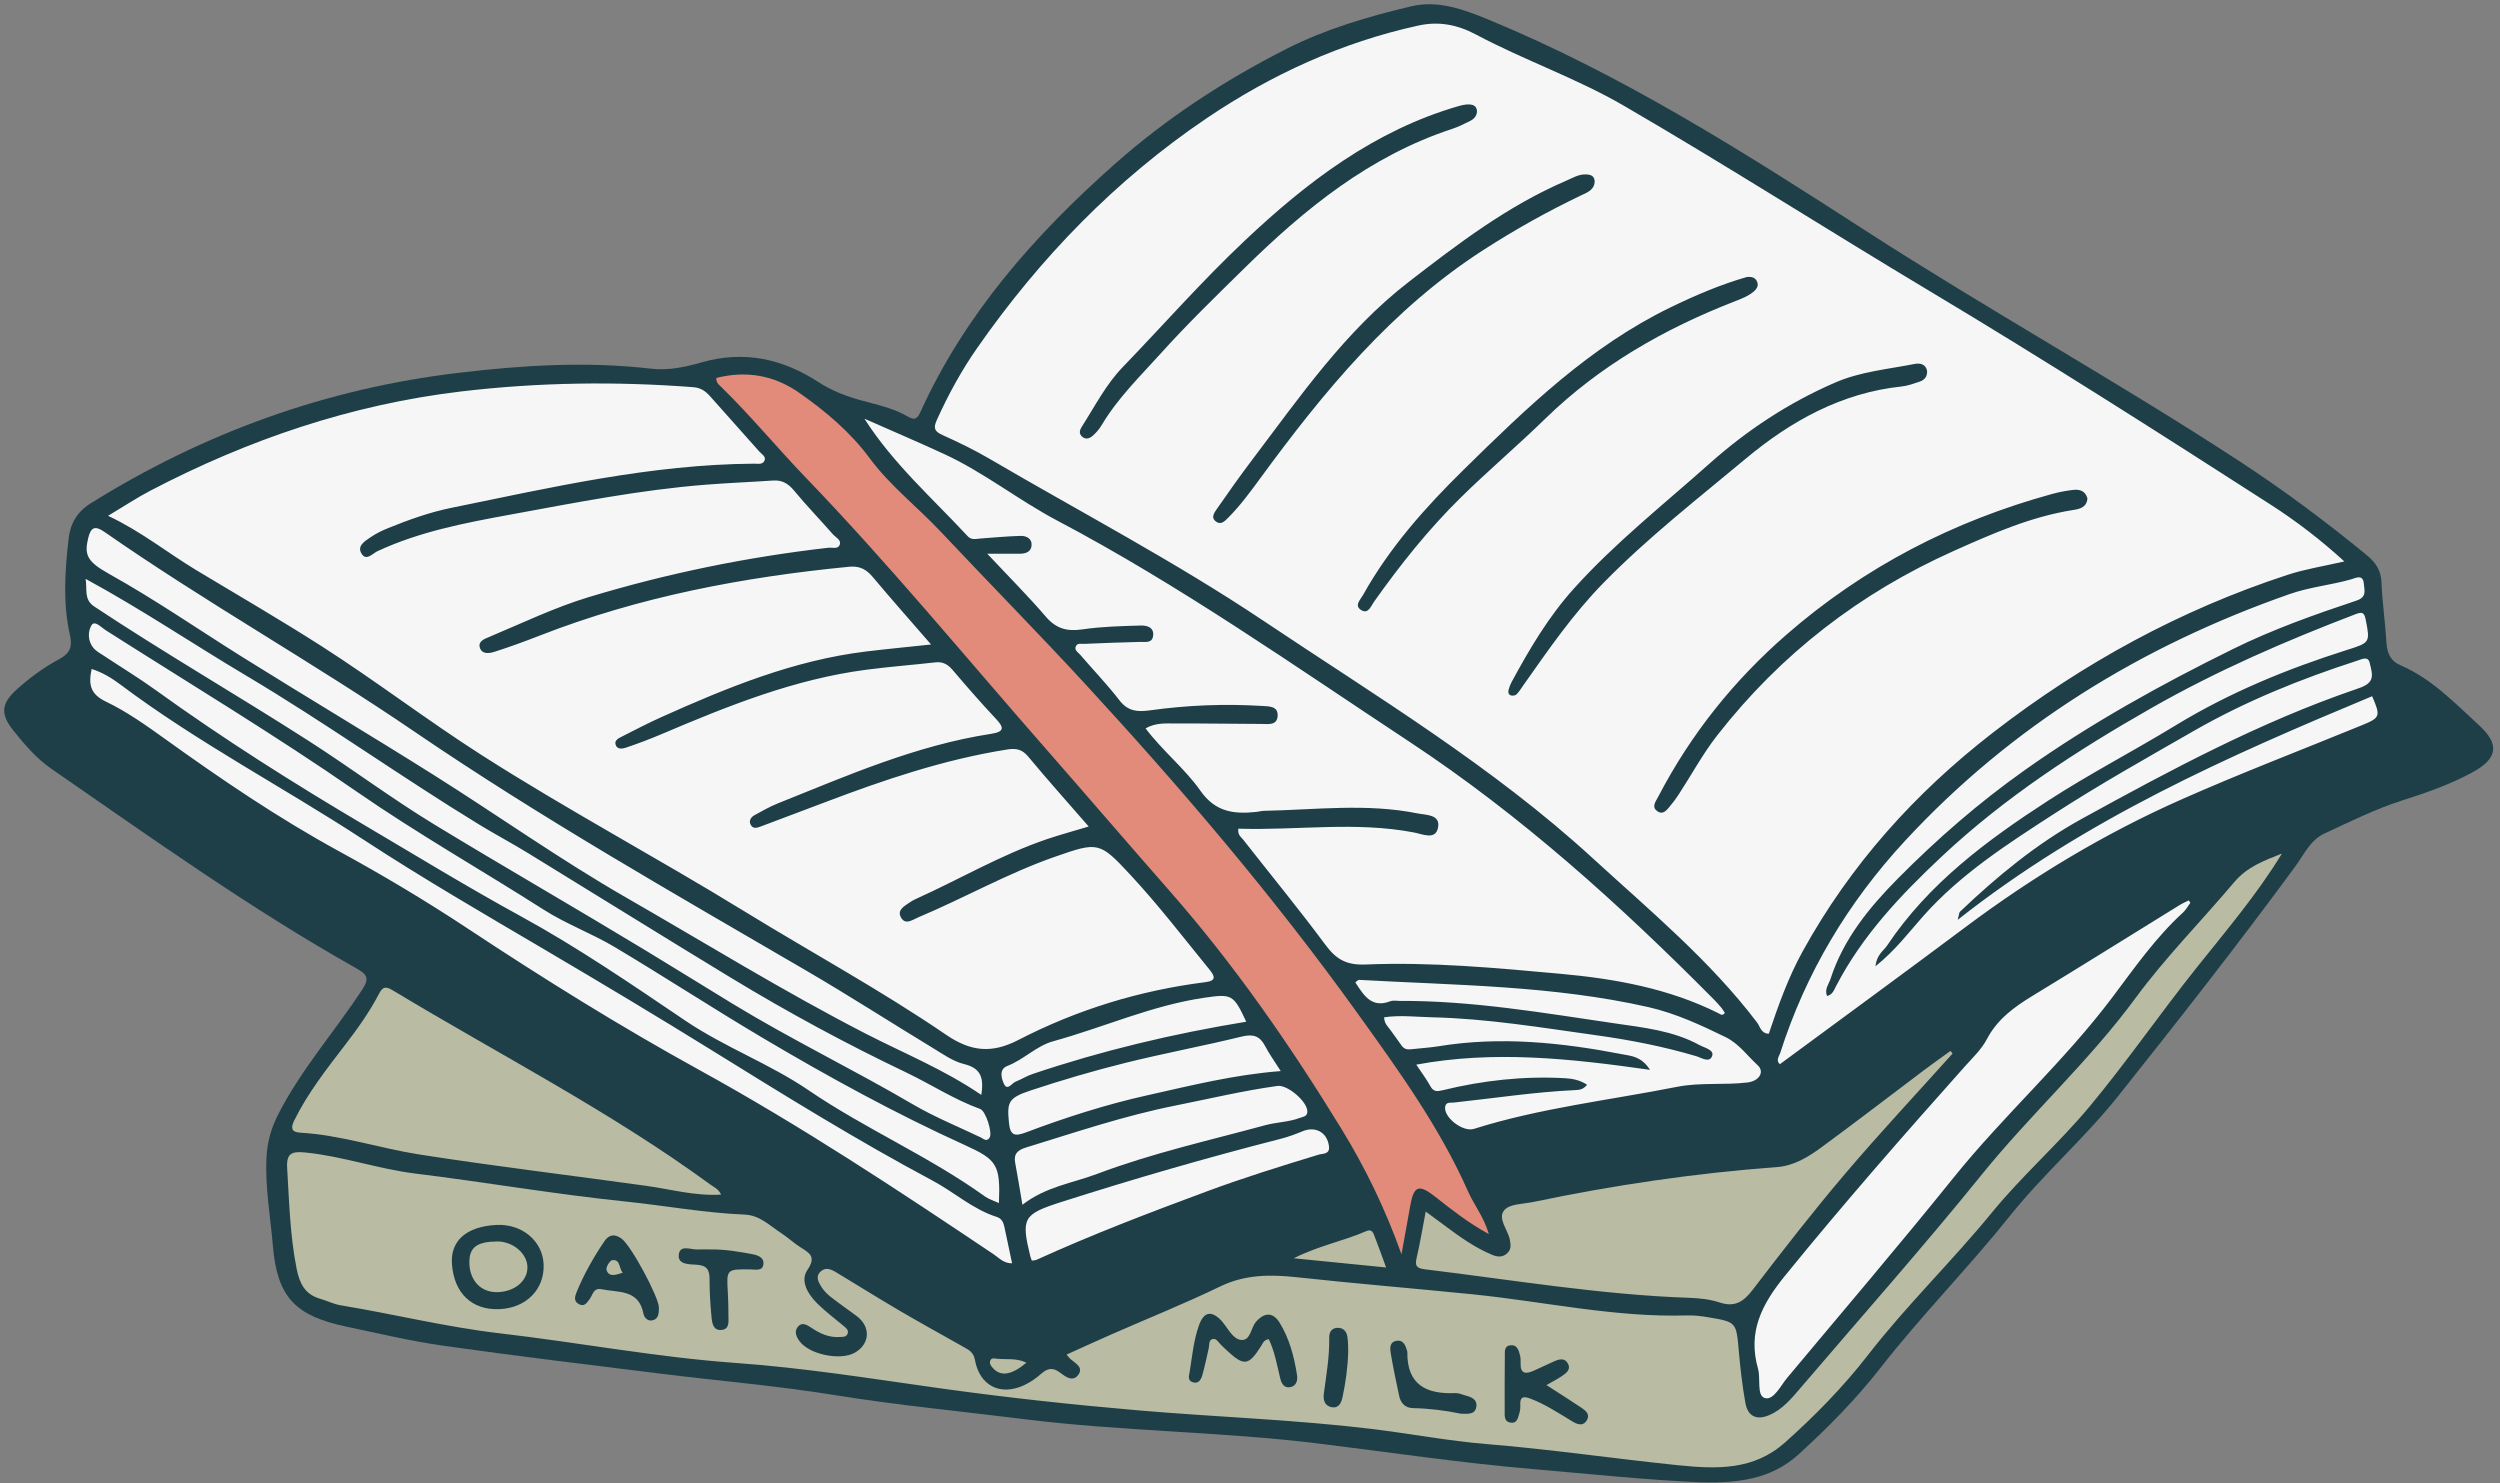
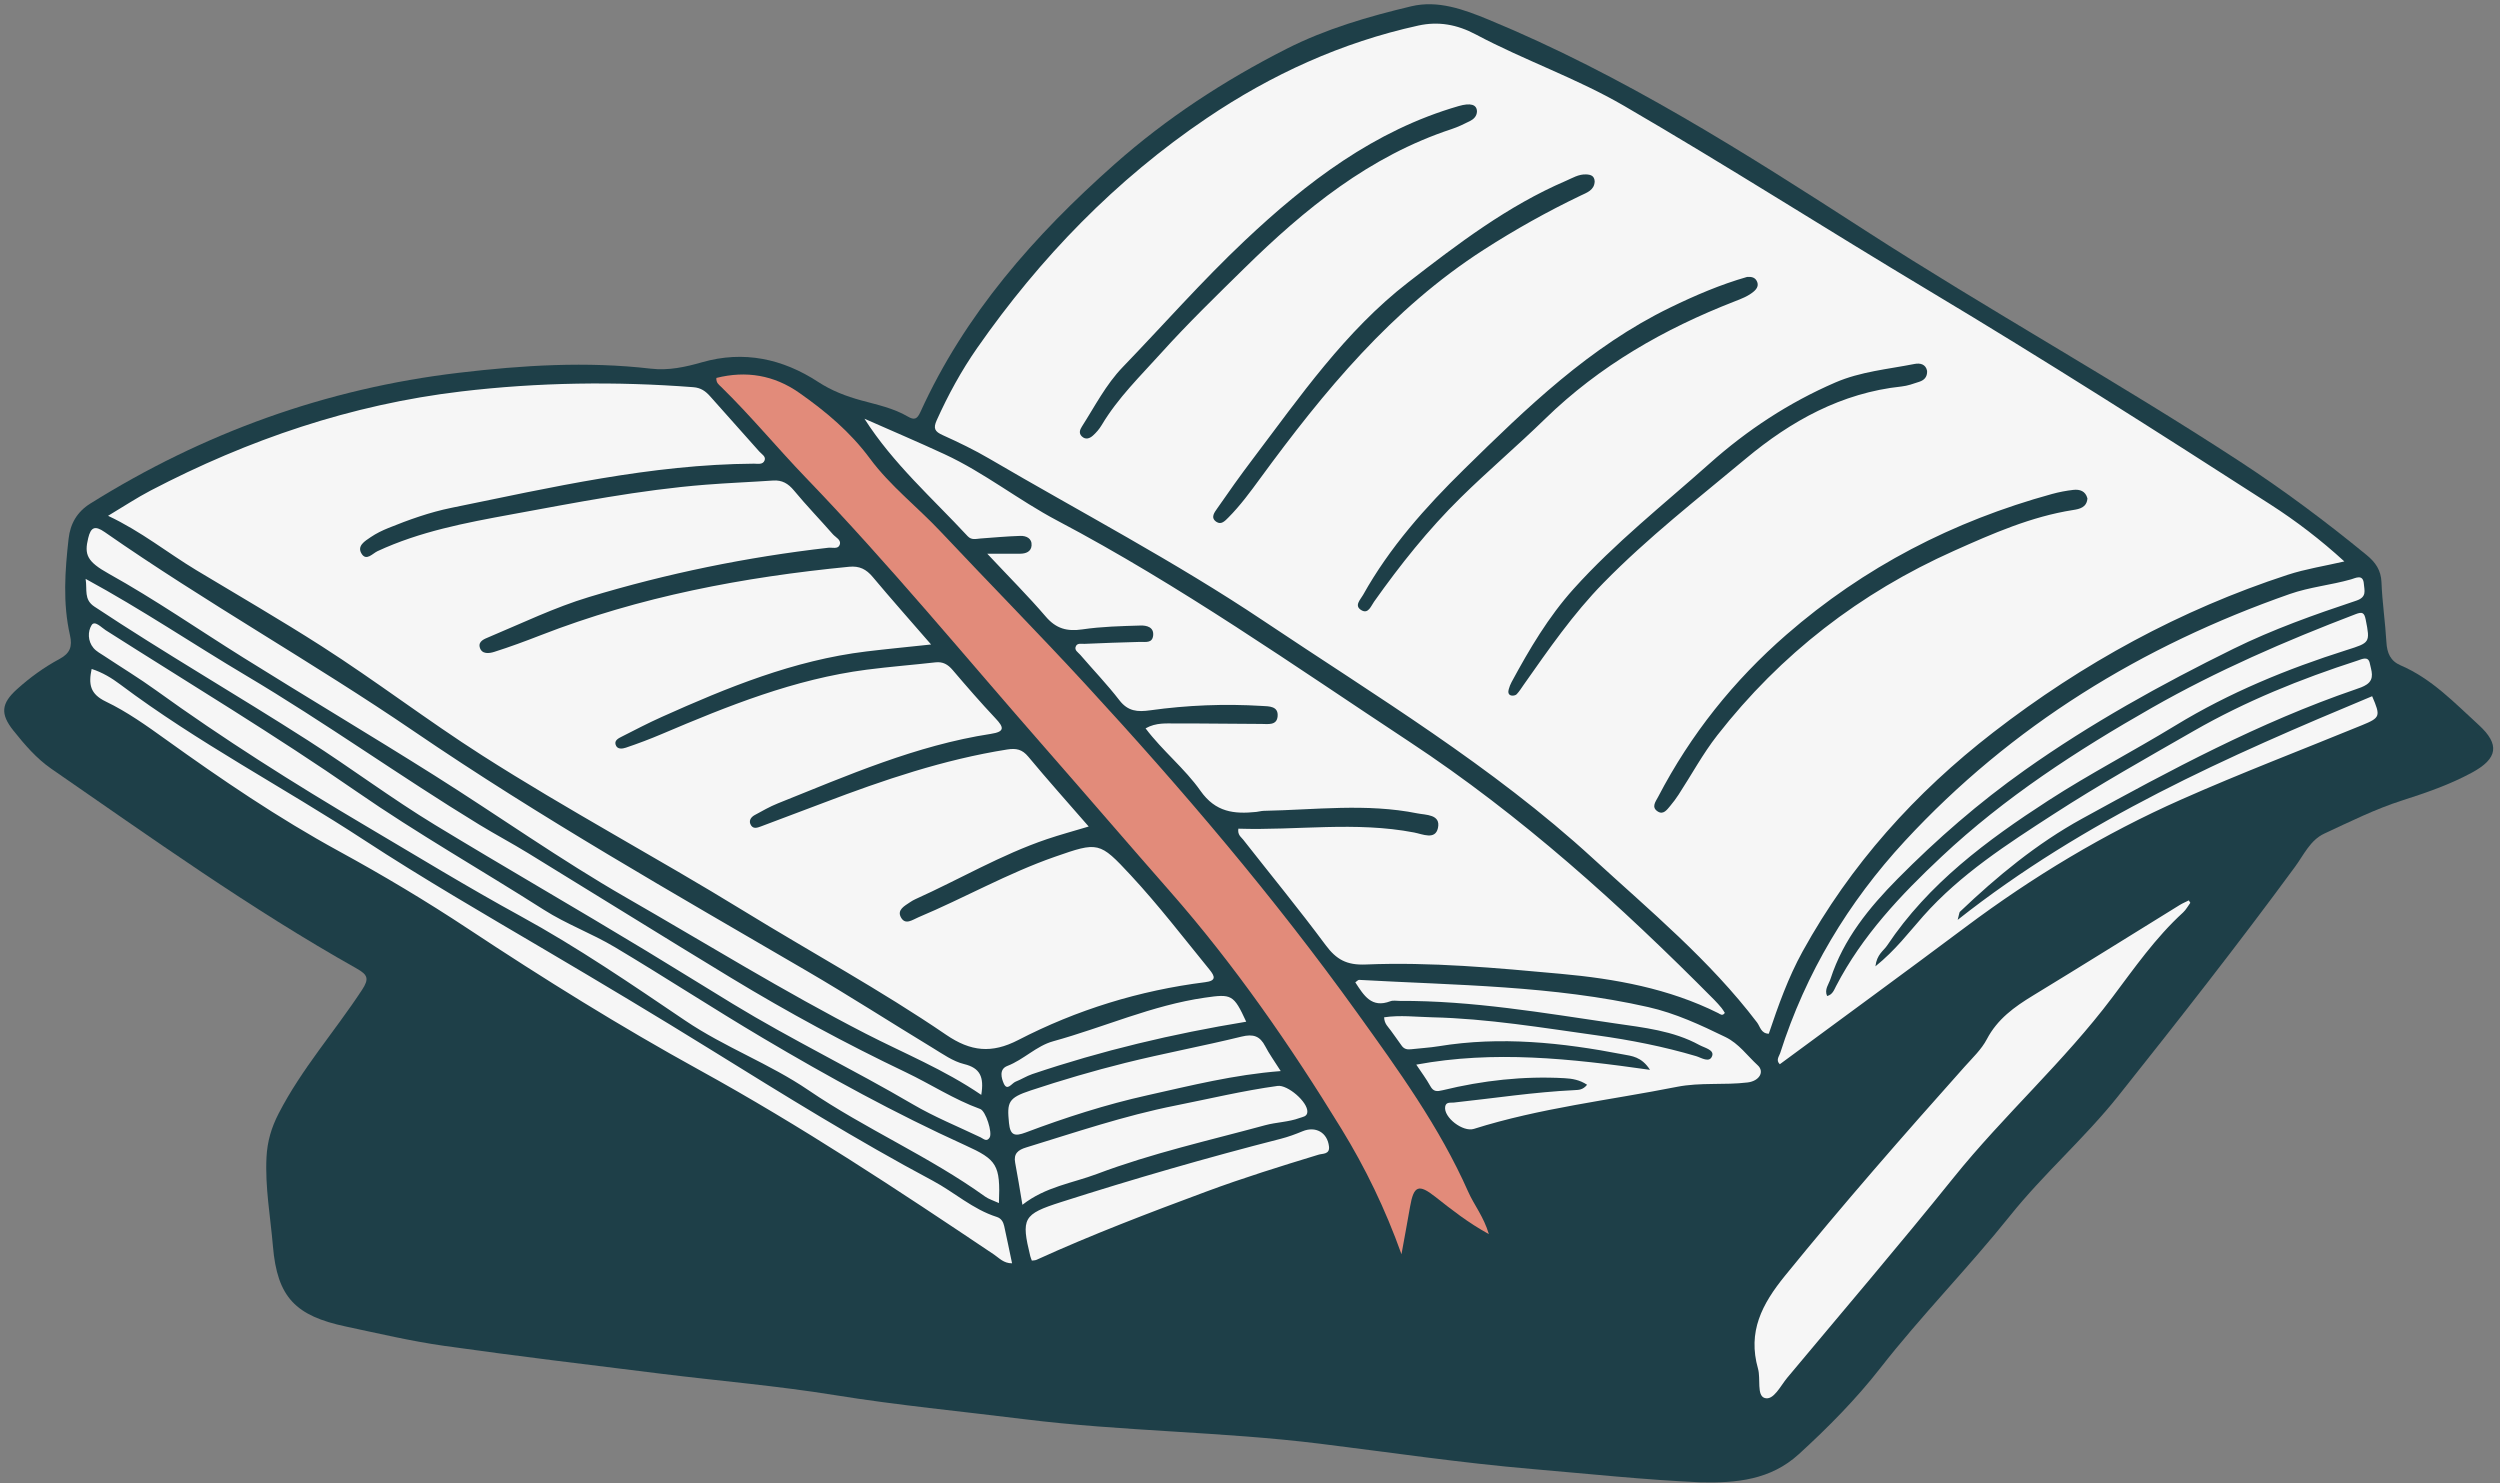
<svg xmlns="http://www.w3.org/2000/svg" fill="#000000" height="386.5" preserveAspectRatio="xMidYMid meet" version="1" viewBox="-1.1 -1.1 651.4 386.5" width="651.4" zoomAndPan="magnify">
  <rect x="-1.1" y="-1.1" width="651.4" height="386.5" fill="#808080" stroke="none" />
  <g id="change1_1">
    <path d="M643.046,200.179c-5.788,3.147-11.983,5.285-18.228,7.283c-7.034,2.25-13.625,5.542-20.291,8.636 c-3.677,1.707-5.338,5.526-7.603,8.61c-14.891,20.271-30.41,40.058-46.069,59.733c-8.756,11.001-19.486,20.316-28.24,31.26 c-10.868,13.587-23.093,25.967-33.81,39.7c-6.275,8.041-13.585,15.453-21.222,22.412c-7.361,6.708-16.235,7.522-25.495,7.326 c-14.686-0.648-29.307-2.221-43.959-3.472c-18.527-1.582-36.911-4.32-55.328-6.598c-25.651-3.173-51.511-3.204-77.093-6.394 c-16.434-2.049-32.934-3.617-49.312-6.268c-15.023-2.431-30.232-3.703-45.347-5.581c-18.817-2.338-37.647-4.593-56.42-7.251 c-8.589-1.216-17.072-3.225-25.571-5.028c-13.111-2.782-17.912-7.56-19.043-20.942c-0.65-7.693-2.071-15.351-1.674-23.175 c0.211-4.165,1.287-7.749,3.164-11.398c5.974-11.609,14.626-21.388,21.733-32.219c1.911-2.913,1.488-3.931-1.452-5.585 c-27.664-15.56-53.446-34.023-79.519-52.027c-3.845-2.655-6.959-6.289-9.875-9.944c-3.476-4.356-3.169-7.075,0.931-10.777 c3.383-3.055,7.092-5.739,11.102-7.891c2.711-1.454,3.383-3.218,2.708-6.177c-1.898-8.327-1.307-16.742-0.361-25.138 c0.445-3.946,2.221-7.018,5.669-9.173c29.488-18.428,61.473-29.98,95.982-34.068c16.597-1.966,33.327-3.021,50.053-1.078 c4.625,0.537,8.974-0.414,13.351-1.668c10.874-3.115,20.986-0.919,30.235,5.113c3.563,2.324,7.271,3.737,11.289,4.837 c4.108,1.125,8.352,2.001,12.089,4.193c1.683,0.987,2.433,0.688,3.261-1.132c11.627-25.59,29.696-46.063,50.532-64.54 c13.646-12.101,28.677-21.896,44.829-30.107c10.301-5.237,21.388-8.452,32.548-11.112c6.941-1.654,13.622,0.779,20.193,3.493 c34.935,14.428,66.653,34.603,98.217,54.983c32.036,20.685,65.413,39.172,97.341,60.025c11.561,7.55,22.582,15.768,33.236,24.518 c2.26,1.856,3.706,3.915,3.824,7.073c0.195,5.203,0.987,10.381,1.284,15.584c0.16,2.812,1.021,4.9,3.713,6.053 c8.071,3.457,14.019,9.75,20.32,15.504C650.338,192.884,649.697,196.563,643.046,200.179z" fill="#1e3f48" />
  </g>
  <g id="change2_1">
    <path d="M185.559,97.374c7.751-1.947,15.001-0.743,21.588,3.876c6.914,4.849,13.306,10.206,18.417,17.12 c5.258,7.113,12.351,12.586,18.4,19.017c12.549,13.344,25.414,26.395,37.822,39.867c25.11,27.263,49.146,55.471,70.771,85.585 c10.642,14.82,21.424,29.698,28.884,46.557c1.541,3.482,4.053,6.501,5.394,11.066c-5.475-3.011-9.721-6.391-13.974-9.736 c-4.317-3.396-5.604-2.913-6.558,2.608c-0.671,3.88-1.398,7.751-2.235,12.373c-4.237-11.864-9.428-22.523-15.637-32.653 c-13.352-21.788-27.86-42.747-44.761-61.984c-10.939-12.45-21.724-25.035-32.647-37.499c-20.588-23.493-40.431-47.642-62.121-70.167 c-7.509-7.797-14.399-16.184-22.16-23.756C186.19,99.11,185.462,98.63,185.559,97.374z" fill="#e28b7a" />
  </g>
  <g id="change3_1">
    <path d="M244.52,112.273c4.136,1.869,8.25,3.85,12.163,6.142c23.872,13.982,48.407,26.83,71.439,42.252 c29.327,19.637,59.624,37.859,85.825,61.89c14.884,13.652,30.459,26.546,42.77,42.754c0.81,1.067,1.023,2.886,3.058,2.936 c2.477-7.346,5.063-14.646,8.825-21.464c12.468-22.595,29.3-41.313,49.689-57.077c23.297-18.013,48.727-31.901,76.709-41.044 c4.635-1.515,9.519-2.265,14.748-3.475c-6.22-5.685-12.566-10.533-19.266-14.842c-29.36-18.884-58.794-37.649-88.755-55.58 c-26.629-15.936-52.781-32.66-79.616-48.266c-12.425-7.225-26.026-11.893-38.64-18.612c-4.95-2.636-9.79-3.476-15.015-2.33 c-19.958,4.379-38.283,12.755-55.108,24.123c-23.748,16.047-43.407,36.355-59.802,59.843c-4.149,5.944-7.589,12.263-10.57,18.868 C242.002,110.548,242.485,111.353,244.52,112.273z M533.596,127.606c1.8-0.494,3.656-0.847,5.51-1.06 c1.708-0.196,3.194,0.293,3.695,2.216c-0.171,2.364-2.056,2.764-3.708,3.022c-10.971,1.718-20.977,6.133-31.011,10.615 c-24.555,10.969-45.174,26.89-61.736,48.102c-3.809,4.878-6.714,10.304-10.074,15.451c-0.657,1.006-1.375,1.982-2.151,2.899 c-0.848,1.003-1.794,2.441-3.28,1.488c-1.764-1.131-0.527-2.597,0.124-3.848c8.44-16.21,19.633-30.232,33.416-42.23 C484.608,146.655,507.807,134.687,533.596,127.606z M497.736,93.735c1.521-0.302,2.961,0.081,3.292,1.817 c0.071,1.636-0.821,2.419-2.029,2.82c-1.516,0.503-3.06,1.065-4.631,1.231c-15.649,1.653-28.867,9.023-40.537,18.761 c-12.599,10.513-25.578,20.616-37.132,32.415c-7.94,8.109-14.262,17.29-20.721,26.455c-0.613,0.87-1.172,1.794-1.895,2.562 c-0.286,0.304-0.999,0.435-1.434,0.322c-0.81-0.209-0.817-0.967-0.629-1.634c0.18-0.637,0.42-1.273,0.735-1.854 c4.645-8.591,9.587-16.972,16.167-24.292c10.766-11.975,23.375-21.921,35.343-32.587c9.889-8.813,20.716-15.938,32.853-21.19 C483.723,95.703,490.812,95.11,497.736,93.735z M434.082,79.033c6.515-3.166,13.122-5.998,20.027-7.973 c1.042-0.075,1.977,0.048,2.502,0.998c0.635,1.149,0.11,2.066-0.772,2.81c-1.454,1.227-3.206,1.88-4.958,2.561 c-18.367,7.15-35.189,16.756-49.418,30.633c-7.179,7.001-14.841,13.482-22,20.53c-8.442,8.311-15.728,17.479-22.544,27.094 c-0.783,1.104-1.479,3.198-3.192,2.265c-2.141-1.165-0.367-2.784,0.34-4.051c6.918-12.388,16.242-22.837,26.302-32.715 C396.713,105.138,413.12,89.219,434.082,79.033z M412.199,44.345c1.159,0.055,2.135,0.333,2.211,1.828 c-0.089,2.291-2.023,2.906-3.673,3.697c-8.689,4.161-17.039,8.841-25.175,14.067c-24.033,15.437-41.71,36.946-58.29,59.588 c-2.611,3.566-5.214,7.123-8.343,10.262c-0.872,0.875-1.835,1.929-3.09,1.084c-1.626-1.094-0.469-2.493,0.212-3.48 c2.963-4.287,5.982-8.539,9.127-12.694c12.424-16.414,24.166-33.474,40.672-46.255c12.9-9.989,25.896-19.903,41.054-26.415 C408.613,45.294,410.226,44.252,412.199,44.345z M280.807,110.033c3.381-5.279,6.227-10.912,10.645-15.495 c10.57-10.966,20.656-22.438,31.72-32.877c16.217-15.301,33.814-28.762,55.773-35.117c3.103-0.898,4.798-0.448,4.793,1.459 c-0.074,1.217-0.874,1.961-1.835,2.446c-1.546,0.78-3.125,1.543-4.765,2.084c-21.409,7.058-38.319,20.834-54.05,36.304 c-7.334,7.212-14.718,14.368-21.623,22.029c-5.46,6.057-11.309,11.73-15.518,18.808c-0.606,1.019-1.419,1.966-2.307,2.753 c-0.819,0.726-1.912,1.123-2.881,0.157C279.943,111.769,280.274,110.865,280.807,110.033z M50.089,147.488 c-7.535-4.53-14.375-10.123-23.035-14.188c4.203-2.509,7.54-4.731,11.075-6.576c25.473-13.299,52.318-22.432,80.928-25.825 c20.108-2.385,40.291-2.661,60.497-1.112c1.979,0.152,3.206,1.059,4.382,2.381c4.268,4.795,8.545,9.581,12.807,14.381 c0.603,0.679,1.741,1.272,1.399,2.264c-0.433,1.257-1.826,0.896-2.815,0.903c-26.808,0.182-52.769,6.185-78.821,11.507 c-5.634,1.151-11.068,3.091-16.4,5.251c-1.603,0.649-3.195,1.42-4.618,2.39c-1.489,1.015-3.695,2.278-2.34,4.368 c1.235,1.906,2.835-0.125,4.138-0.73c11.037-5.122,22.86-7.367,34.699-9.537c16.832-3.084,33.631-6.407,50.725-7.764 c5.862-0.466,11.743-0.692,17.61-1.093c2.362-0.161,3.951,0.775,5.467,2.606c3.238,3.913,6.779,7.573,10.128,11.396 c0.734,0.838,2.325,1.471,1.739,2.836c-0.469,1.092-1.912,0.562-2.93,0.678c-21.171,2.414-41.966,6.678-62.358,12.842 c-8.975,2.713-17.427,6.807-26.057,10.421c-1.219,0.511-2.851,1.103-2.394,2.712c0.527,1.854,2.487,1.558,3.774,1.151 c4.071-1.289,8.085-2.778,12.066-4.328c25.879-10.076,52.854-15.162,80.376-17.845c2.715-0.265,4.477,0.638,6.169,2.659 c4.789,5.719,9.744,11.3,15.204,17.593c-6.228,0.667-11.587,1.176-16.928,1.824c-18.829,2.285-36.132,9.374-53.237,17.048 c-3.534,1.585-6.977,3.376-10.43,5.135c-0.796,0.406-1.913,0.932-1.631,2.014c0.366,1.405,1.797,1.168,2.701,0.863 c3.157-1.066,6.283-2.247,9.351-3.55c17.248-7.331,34.602-14.332,53.377-16.767c5.963-0.774,11.965-1.241,17.941-1.912 c1.943-0.218,3.237,0.544,4.476,1.998c3.641,4.273,7.324,8.519,11.172,12.604c2.189,2.325,2.495,3.465-1.202,4.033 c-19.487,2.995-37.408,10.852-55.513,18.11c-2.096,0.84-4.079,1.978-6.066,3.065c-1.045,0.572-1.627,1.576-0.911,2.683 c0.612,0.946,1.612,0.62,2.538,0.268c5.497-2.088,11.011-4.132,16.507-6.223c15.511-5.903,31.184-11.213,47.659-13.828 c2.401-0.381,3.93-0.046,5.538,1.889c5.018,6.04,10.259,11.895,15.725,18.179c-4.063,1.221-7.501,2.145-10.865,3.286 c-11.952,4.052-22.827,10.483-34.28,15.639c-0.486,0.219-0.954,0.492-1.395,0.792c-1.426,0.971-3.481,1.992-2.371,3.983 c1.152,2.066,2.995,0.598,4.552-0.056c11.95-5.024,23.26-11.47,35.548-15.758c11.322-3.951,11.619-3.959,19.741,4.781 c7.287,7.842,13.788,16.332,20.544,24.614c1.481,1.816,1.769,2.918-1.13,3.283c-17.117,2.157-33.422,7.173-48.707,15.07 c-6.916,3.573-12.366,3.015-18.795-1.376c-17.009-11.617-35.146-21.464-52.689-32.241c-22.562-13.86-45.933-26.319-68.269-40.59 c-14.224-9.088-27.594-19.343-41.776-28.423C71.979,160.416,60.979,154.037,50.089,147.488z M251.012,138.588 c-9.162-9.891-19.372-18.834-26.874-30.585c6.961,3.075,13.967,6.052,20.871,9.249c10.352,4.794,19.299,11.983,29.374,17.299 c32.008,16.887,61.559,37.703,91.7,57.584c29.21,19.267,54.964,42.544,79.496,67.299c0.658,0.664,1.278,1.37,1.876,2.089 c0.334,0.402,0.588,0.871,0.867,1.294c-0.62,0.933-1.238,0.304-1.707,0.069c-12.917-6.445-26.887-8.956-41.019-10.244 c-16.906-1.541-33.868-3.132-50.861-2.428c-4.933,0.204-7.638-1.299-10.423-5.052c-6.932-9.342-14.325-18.341-21.505-27.5 c-0.541-0.689-1.48-1.213-1.241-2.839c15.235,0.493,30.548-1.944,45.818,1c2.186,0.421,5.495,2.018,6.19-1.177 c0.781-3.586-3.137-3.363-5.355-3.81c-13.277-2.676-26.658-0.92-40.004-0.663c-0.663,0.013-1.32,0.217-1.985,0.285 c-5.749,0.59-10.603,0.102-14.535-5.502c-4.084-5.819-9.883-10.391-14.306-16.273c2.795-1.581,5.516-1.252,8.126-1.267 c7.359-0.041,14.719,0.106,22.079,0.116c1.664,0.002,3.962,0.455,4.198-1.944c0.271-2.751-2.304-2.637-4.017-2.742 c-9.766-0.602-19.525-0.208-29.204,1.139c-3.309,0.461-5.773,0.264-7.999-2.62c-3.18-4.121-6.808-7.896-10.207-11.85 c-0.56-0.652-1.68-1.223-1.099-2.305c0.43-0.8,1.435-0.514,2.205-0.544c4.809-0.192,9.618-0.402,14.428-0.507 c1.48-0.032,3.234,0.399,3.466-1.648c0.254-2.249-1.763-2.665-3.267-2.621c-5.071,0.147-10.179,0.269-15.185,1.006 c-3.965,0.583-6.822-0.173-9.508-3.308c-4.572-5.335-9.555-10.318-15.261-16.406c3.639,0,6.12,0.011,8.601-0.004 c1.476-0.009,2.82-0.547,2.943-2.119c0.148-1.892-1.383-2.57-2.939-2.523c-3.47,0.106-6.933,0.43-10.398,0.68 C253.18,139.301,252.042,139.7,251.012,138.588z M595.524,153.676c5.207-1.823,10.704-2.32,15.977-3.82 c1.16-0.33,3.134-1.464,3.322,1.162c0.122,1.698,0.871,3.442-1.957,4.385c-10.895,3.632-21.729,7.477-32.062,12.567 c-18.841,9.28-37.133,19.408-54.341,31.598c-11.948,8.464-22.876,17.96-33.099,28.292c-7.438,7.517-14.152,15.737-17.499,26.085 c-0.459,1.418-1.666,2.751-0.897,4.481c1.431-0.36,1.814-1.582,2.349-2.611c6.823-13.142,16.802-23.679,27.478-33.701 c16.479-15.469,35.266-27.666,54.784-38.787c16.978-9.674,34.87-17.44,53.115-24.406c1.708-0.652,2.245-0.437,2.618,1.442 c1.19,5.999,1.087,5.996-4.933,7.902c-15.575,4.932-30.604,11.106-44.622,19.651c-10.952,6.677-22.362,12.587-33.142,19.566 c-16.015,10.367-31.224,21.631-42.011,37.79c-0.933,1.398-2.667,2.265-3.045,5.416c5.244-4.223,8.69-8.838,12.438-13.062 c9.732-10.971,21.918-18.773,34.002-26.601c11.88-7.696,24.253-14.644,36.54-21.693c13.484-7.736,27.839-13.527,42.612-18.304 c1.235-0.399,2.838-1.286,3.236,0.733c0.359,1.818,1.356,4.016-0.813,5.489c-0.867,0.589-1.923,0.931-2.931,1.276 c-25.015,8.573-48.217,21.025-71.272,33.704c-11.74,6.457-22.094,14.99-31.8,24.246c-0.157,0.149-0.143,0.478-0.576,2.099 c33.165-26.194,70.373-42.601,107.994-58.272c2.249,5.245,2.144,5.586-2.685,7.566c-15.696,6.436-31.563,12.484-47.064,19.357 c-19.988,8.862-38.653,20.098-56.184,33.218c-16.045,12.007-32.234,23.82-48.405,35.752c-1.112-1.07-0.168-2.075,0.1-2.914 c6.648-20.87,17.693-39.258,32.488-55.254C523.068,187.943,556.982,167.168,595.524,153.676z M464.009,331.295 c15.108-18.593,30.863-36.598,46.799-54.463c2.044-2.292,4.385-4.489,5.782-7.153c2.755-5.251,7.161-8.416,12.012-11.368 c12.794-7.783,25.49-15.728,38.233-23.595c0.755-0.466,1.587-0.809,2.383-1.209c0.132,0.211,0.263,0.422,0.395,0.633 c-0.628,0.849-1.137,1.827-1.902,2.526c-7.167,6.543-12.699,14.498-18.463,22.16c-12.582,16.725-28.246,30.667-41.333,46.931 c-14.163,17.602-28.848,34.785-43.33,52.13c-1.767,2.116-3.564,5.986-5.874,5.277c-2.127-0.652-1.003-5.026-1.744-7.642 C454.246,345.914,457.937,338.767,464.009,331.295z M21.876,139.124c0.683-2.822,1.711-3.396,4.317-1.579 c26.223,18.279,54.157,33.882,80.574,51.909c33.014,22.529,67.806,42.275,102.323,62.417c11.082,6.466,21.879,13.419,32.849,20.079 c2.621,1.591,5.266,3.493,8.158,4.202c4.182,1.025,5.257,3.326,4.483,8.027c-9.77-6.649-20.192-10.852-30.149-15.971 c-21.292-10.945-41.652-23.536-62.385-35.445c-17.122-9.835-33.288-21.322-50.013-31.86c-16.497-10.395-33.264-20.364-49.794-30.696 c-11.66-7.288-22.969-15.128-35.011-21.83C21.533,145.206,20.84,143.402,21.876,139.124z M23.268,167.753 c-1.543-1.813-1.512-4.376-0.491-5.988c0.811-1.281,2.527,0.622,3.657,1.341c21.865,13.92,44.105,27.303,65.398,42.051 c15.863,10.987,32.591,20.472,48.812,30.817c5.83,3.718,12.472,6.144,18.426,9.694c12.964,7.73,25.61,15.993,38.593,23.689 c17.123,10.15,34.582,19.711,52.725,27.949c8.289,3.764,9.192,5.1,8.793,15.063c-1.483-0.684-2.673-1.021-3.617-1.701 c-14.58-10.486-31.176-17.599-46.012-27.71c-10.134-6.907-21.83-11.188-32.077-18.115c-14.052-9.499-28.078-19.116-42.976-27.262 c-13.718-7.501-27.067-15.667-40.499-23.602c-18.588-10.982-36.913-22.559-54.474-35.229c-4.333-3.126-8.915-5.907-13.372-8.864 C25.155,169.222,24.023,168.64,23.268,167.753z M412.433,281.548c-1.935-1.286-3.895-1.603-5.841-1.712 c-10.746-0.601-21.335,0.585-31.767,3.131c-1.521,0.371-2.423,0.422-3.254-1.091c-1.014-1.845-2.299-3.541-3.648-5.575 c20.261-3.75,40.112-1.596,60.902,1.358c-2.231-3.486-4.828-3.6-6.994-4.02c-15.927-3.086-31.937-4.783-48.133-2.122 c-2.367,0.389-4.779,0.498-7.164,0.782c-1.016,0.121-1.824-0.079-2.436-0.965c-0.91-1.318-1.879-2.594-2.798-3.905 c-0.675-0.964-1.704-1.734-1.75-3.461c4.152-0.621,8.326-0.095,12.505,0c14.454,0.33,28.693,2.726,42.951,4.705 c8.685,1.205,17.363,2.911,25.833,5.417c1.345,0.398,3.543,1.897,4.198-0.104c0.507-1.551-2.031-2.071-3.346-2.793 c-6.835-3.752-14.568-4.55-22.006-5.639c-18.603-2.724-37.192-5.947-56.102-5.859c-0.803,0.004-1.689-0.187-2.394,0.083 c-4.947,1.895-6.926-1.521-9.153-4.917c0.41-0.275,0.716-0.661,0.999-0.645c25.197,1.416,50.525,1.47,75.323,7.088 c7.088,1.606,13.628,4.647,20.129,7.812c3.502,1.705,5.664,4.848,8.397,7.349c1.867,1.708,0.399,4.115-2.627,4.481 c-6.109,0.74-12.319-0.065-18.403,1.14c-17.671,3.5-35.65,5.509-52.918,10.957c-2.857,0.901-7.935-3.004-7.484-5.787 c0.21-1.301,1.399-0.981,2.259-1.073c10.485-1.125,20.92-2.732,31.468-3.24C410.254,282.889,411.337,282.897,412.433,281.548z M22.78,173.2c2.851,0.917,5.245,2.385,7.445,4.037c20.133,15.119,42.483,26.771,63.504,40.518 c15.395,10.068,31.404,19.336,47.296,28.702c14.476,8.532,28.948,17.18,43.254,26.05c18.941,11.744,37.926,23.522,57.629,34.025 c5.65,3.012,10.478,7.478,16.715,9.452c1.16,0.367,1.689,1.293,1.928,2.374c0.688,3.11,1.322,6.231,2.053,9.71 c-2.209,0.009-3.358-1.382-4.69-2.276c-25.087-16.843-50.253-33.492-76.79-48.093c-20.596-11.331-40.594-23.79-60.237-36.784 c-10.917-7.222-22.198-13.959-33.687-20.233c-15.779-8.617-30.566-18.666-45.129-29.127c-4.99-3.584-10.075-7.208-15.58-9.849 C22.346,179.718,21.935,177.192,22.78,173.2z M21.209,149.73c14.728,8.01,28,16.996,41.752,25.164 c20.694,12.291,40.248,26.316,60.769,38.842c4.219,2.575,8.593,4.896,12.807,7.479c17.645,10.812,35.204,21.765,52.895,32.499 c14.744,8.946,29.914,17.15,45.478,24.574c6.511,3.106,12.577,7.099,19.398,9.575c1.447,0.525,3.229,6.175,2.456,7.431 c-0.772,1.254-1.62,0.307-2.362-0.048c-5.906-2.823-12.017-5.301-17.646-8.6c-15.452-9.055-31.596-16.85-46.904-26.169 c-7.526-4.582-15.002-9.245-22.536-13.81c-18.278-11.076-36.811-21.733-55.076-32.831c-11.301-6.867-21.894-14.825-33.043-21.974 c-18.454-11.833-37.444-22.8-55.715-34.916C20.694,155.097,21.661,152.606,21.209,149.73z M263.412,301.866 c-0.465-2.409,0.806-3.354,2.841-3.978c12.867-3.944,25.603-8.275,38.864-10.916c8.88-1.769,17.687-3.887,26.672-5.124 c2.592-0.357,7.896,4.169,7.757,6.772c-0.066,1.237-1.19,1.278-2.005,1.58c-2.899,1.075-6.047,1.087-8.977,1.884 c-14.659,3.989-29.521,7.299-43.775,12.677c-6.449,2.433-13.467,3.34-19.488,8.062C264.586,308.635,264.062,305.238,263.412,301.866 z M267.35,326.214c-2.398-9.879-1.907-10.926,7.994-14.092c18.931-6.053,38.02-11.568,57.277-16.501 c1.931-0.495,3.826-1.19,5.668-1.957c3.39-1.411,6.469,0.299,6.892,3.949c0.245,2.112-1.636,1.82-2.706,2.147 c-9.835,3-19.64,6.04-29.297,9.627c-14.905,5.536-29.75,11.183-44.223,17.777c-0.344,0.157-0.77,0.132-1.196,0.198 C267.611,326.952,267.442,326.592,267.35,326.214z M261.804,291.521c-0.544-5.452-0.249-6.541,5.681-8.505 c8.086-2.678,16.282-5.086,24.546-7.148c10.071-2.512,20.296-4.4,30.378-6.871c3.028-0.742,4.774-0.175,6.165,2.521 c1.03,1.995,2.372,3.83,4.033,6.463c-12.241,0.943-23.473,3.79-34.752,6.305c-10.8,2.407-21.35,5.796-31.705,9.698 C263.27,295.07,262.124,294.723,261.804,291.521z M260.427,281.192c-0.576-1.319-1.277-3.698,0.94-4.549 c4.28-1.645,7.569-5.221,11.936-6.426c13.222-3.649,25.832-9.392,39.547-11.366c6.947-1,7.473-0.878,10.761,6.267 c-19.152,3.14-37.655,7.542-55.732,13.647c-1.502,0.507-2.871,1.396-4.354,1.974C262.513,281.133,261.353,283.315,260.427,281.192z" fill="#f6f6f6" />
  </g>
  <g id="change4_1">
-     <path d="M581.031,228.773c-8.524,10.112-17.866,19.523-25.726,30.215c-12.061,16.407-27.219,30.112-40.007,45.928 c-15.296,18.917-31.456,37.135-47.264,55.637c-2.344,2.744-4.666,5.568-8.103,7.054c-3.28,1.419-5.62,0.383-6.249-3.134 c-0.798-4.459-1.315-8.98-1.714-13.496c-0.668-7.566-0.583-7.604-7.87-8.835c-1.835-0.31-3.721-0.551-5.573-0.494 c-18.827,0.577-37.218-3.608-55.8-5.49c-15.269-1.547-30.584-2.788-45.849-4.453c-6.753-0.736-13.45-0.791-19.972,2.361 c-9.259,4.477-18.826,8.313-28.25,12.45c-3.931,1.726-7.831,3.521-11.848,5.332c0.464,0.542,0.692,0.878,0.986,1.138 c1.259,1.112,3.474,2.149,2.103,4.085c-1.481,2.091-3.452,0.469-4.873-0.588c-1.905-1.416-3.293-1.017-4.918,0.435 c-1.281,1.144-2.762,2.157-4.315,2.888c-6.194,2.913-11.658,0.195-12.863-6.571c-0.357-2.004-1.574-2.594-2.945-3.368 c-5.587-3.158-11.215-6.248-16.751-9.493c-5.536-3.245-10.973-6.657-16.471-9.967c-1.291-0.777-2.733-1.437-4.055-0.184 c-1.4,1.327-0.525,2.79,0.234,4.008c0.618,0.991,1.503,1.876,2.43,2.602c2.205,1.727,4.52,3.313,6.764,4.991 c3.694,2.762,3.466,7.25-0.463,9.513c-3.761,2.167-11.86,0.507-14.416-2.943c-0.85-1.148-1.442-2.477-0.542-3.691 c1.048-1.415,2.362-0.678,3.528,0.113c2.257,1.532,4.66,2.652,7.477,2.453c0.76-0.054,1.71,0.078,2.043-0.876 c0.325-0.931-0.384-1.454-1.004-1.975c-2.351-1.98-4.842-3.822-7.008-5.988c-2.361-2.361-4.399-5.779-2.482-8.605 c2.316-3.415,0.726-4.351-1.671-5.85c-1.805-1.128-3.375-2.629-5.163-3.79c-2.984-1.938-5.561-4.648-9.496-4.81 c-10.429-0.43-20.7-2.339-31.052-3.407c-18.351-1.893-36.52-5.043-54.817-7.296c-9.634-1.186-18.938-4.529-28.694-5.489 c-3.46-0.34-4.878,0.258-4.649,4.032c0.533,8.777,0.738,17.553,2.463,26.242c0.778,3.918,2.196,6.724,6.179,7.866 c1.796,0.515,3.518,1.397,5.341,1.696c13.832,2.269,27.432,5.666,41.422,7.29c20.545,2.384,40.879,6.254,61.591,7.73 c17.696,1.261,35.292,4.095,52.886,6.561c17.339,2.431,34.746,4.314,52.167,5.807c20.095,1.721,40.285,2.379,60.328,4.792 c10.08,1.214,20.091,3.152,30.197,3.973c16.657,1.352,33.181,3.803,49.794,5.503c10.142,1.038,19.736,1.375,27.926-5.933 c7.802-6.962,15.193-14.501,21.522-22.666c10.11-13.043,21.95-24.484,32.364-37.222c7.934-9.705,17.47-18.028,25.527-27.715 c9.677-11.633,18.257-24.089,27.675-35.916c7.728-9.705,15.823-19.169,22.378-29.922 C588.892,223.125,584.457,224.709,581.031,228.773z M129.045,340.008c-7.17,0.306-11.842-4.128-12.387-11.753 c-0.433-6.067,3.755-9.762,11.542-10.184c6.666-0.361,12.099,4.153,12.347,10.258C140.811,334.848,136.021,339.711,129.045,340.008z M169.266,342.816c-1.486,0.597-2.507-0.561-2.714-1.642c-1.224-6.394-6.548-5.445-10.894-6.346c-2.149-0.445-2.258,1.4-3.061,2.474 c-0.722,0.965-1.362,2.182-2.836,1.421c-1.383-0.714-1.131-1.898-0.636-3.111c1.92-4.701,4.42-9.083,7.247-13.287 c1.207-1.795,2.711-1.957,4.436-0.724c2.621,1.873,9.706,15.302,9.76,17.871C170.636,341.28,170.375,342.371,169.266,342.816z M194.382,329.651c-6.231-0.054-6.211-0.08-5.826,6.248c0.121,1.996,0.131,4.001,0.145,6.002c0.01,1.445,0.279,3.258-1.701,3.515 c-2.23,0.29-2.545-1.685-2.694-3.224c-0.322-3.311-0.536-6.648-0.522-9.973c0.01-2.428-0.665-3.583-3.323-3.781 c-1.781-0.133-4.924,0.05-4.708-2.509c0.242-2.879,3.156-1.355,4.974-1.465c1.063-0.064,2.133-0.012,3.199-0.012 c3.627-0.066,7.184,0.539,10.726,1.176c1.439,0.259,3.251,0.763,3.181,2.478C197.749,330.227,195.738,329.663,194.382,329.651z M335.105,360.335c-1.671,0.318-2.324-1.004-2.652-2.38c-0.823-3.45-1.445-6.962-2.958-10.125c-1.335,0.212-1.54,1.067-1.948,1.713 c-3.316,5.254-4.457,5.407-9.035,1.183c-0.492-0.453-0.945-0.949-1.443-1.394c-0.675-0.603-1.166-1.757-2.174-1.538 c-1.131,0.246-0.84,1.504-1.041,2.379c-0.538,2.34-1.008,4.7-1.666,7.007c-0.328,1.152-0.971,2.403-2.542,1.862 c-1.39-0.479-0.93-1.654-0.758-2.721c0.659-4.081,1.023-8.229,2.435-12.147c1.271-3.526,3.253-3.869,5.861-1.133 c0.092,0.097,0.17,0.207,0.255,0.31c1.453,1.745,2.704,4.398,4.759,4.668c2.588,0.34,2.573-3.123,3.973-4.719 c2.154-2.454,4.419-2.583,6.157,0.249c2.547,4.152,3.779,8.829,4.522,13.61C337.065,358.529,336.73,360.026,335.105,360.335z M348.704,362.966c-0.323,1.518-1.008,2.964-2.886,2.584c-1.738-0.352-2.199-1.868-1.991-3.43c0.65-4.871,1.495-9.718,1.414-14.661 c-0.022-1.322,0.495-2.419,1.949-2.568c1.583-0.162,2.545,0.804,2.78,2.26c0.231,1.432,0.17,2.912,0.219,3.99 C350.062,355.388,349.506,359.195,348.704,362.966z M383.579,365.403c-0.286,2.154-2.218,1.874-4.026,1.852 c-3.974-0.824-8.187-1.369-12.458-1.452c-2.015-0.039-3.205-1.253-3.614-3.128c-0.793-3.63-1.543-7.273-2.172-10.935 c-0.241-1.403-0.474-3.201,1.568-3.493c1.613-0.231,2.232,1.127,2.602,2.489c0.035,0.128,0.119,0.254,0.117,0.38 c-0.139,8.643,4.981,11.108,12.563,10.767c0.765-0.034,1.553,0.338,2.324,0.544C382.07,362.852,383.847,363.379,383.579,365.403z M412.371,368.951c-1.025,1.725-2.563,1.05-3.846,0.276c-3.537-2.134-6.969-4.423-10.876-5.905c-1.911-0.725-2.731-0.44-2.621,1.701 c0.034,0.657-0.013,1.36-0.216,1.979c-0.395,1.206-0.507,2.892-2.405,2.568c-1.602-0.273-1.438-1.759-1.446-2.905 c-0.034-4.805,0.005-9.61,0.039-14.416c0.008-1.177-0.203-2.635,1.461-2.826c1.76-0.201,2.136,1.286,2.483,2.579 c0.17,0.633,0.193,1.327,0.165,1.989c-0.125,2.945,1.358,3.024,3.502,2.023c1.691-0.789,3.4-1.54,5.089-2.332 c1.437-0.674,2.978-1.089,3.805,0.642c0.735,1.538-0.625,2.441-1.724,3.188c-1.094,0.743-2.287,1.34-3.935,2.287 c3.329,2.148,6.237,3.977,9.09,5.889C412.055,366.437,413.281,367.42,412.371,368.951z M392.311,321.942 c-0.509-2.663-3.331-5.61-1.417-7.762c1.457-1.638,4.925-1.554,7.527-2.098c20.961-4.38,42.101-7.511,63.468-9.084 c4.411-0.325,8.136-2.608,11.566-5.125c9.054-6.642,17.95-13.499,26.923-20.251c2.219-1.669,4.492-3.265,6.741-4.895 c0.18,0.23,0.361,0.461,0.541,0.691c-9.373,10.441-18.969,20.693-28.052,31.38c-8.313,9.782-16.195,19.941-24.002,30.136 c-2.398,3.131-4.644,4.658-8.649,3.335c-2.497-0.825-5.246-1.12-7.897-1.212c-23.148-0.8-45.958-4.65-68.888-7.431 c-2.244-0.272-2.632-0.94-2.149-3.001c0.879-3.755,1.5-7.57,2.36-12.045c1.946,1.435,3.507,2.575,5.056,3.732 c3.863,2.886,7.78,5.682,12.271,7.552c1.32,0.549,2.593,0.679,3.769-0.298C392.671,324.574,392.587,323.388,392.311,321.942z M75.572,290.829c3.521-7.133,8.394-13.341,13.193-19.592c3.265-4.253,6.389-8.59,8.856-13.342c1.009-1.944,1.802-2.049,3.617-0.953 c27.688,16.708,56.569,31.463,82.764,50.616c0.942,0.689,2.095,1.121,2.788,2.608c-6.755,0.415-13.047-1.383-19.444-2.276 c-19.711-2.75-39.484-5.097-59.143-8.172c-10.397-1.626-20.487-5.076-31.097-5.691C74.864,293.897,74.579,292.84,75.572,290.829z M357.083,321.099c0.971,2.459,1.843,4.957,2.979,8.053c-7.911-0.788-15.504-1.544-24.073-2.397 c6.641-3.336,13.013-4.483,18.846-7.053C356.419,319.003,356.714,320.164,357.083,321.099z M258.671,352.933 c2.453,0.267,5.015-0.266,7.675,1.032c-3.849,3.23-6.648,3.635-8.634,1.503c-0.549-0.589-1.127-1.242-0.777-2.081 C257.251,352.63,258.066,352.867,258.671,352.933z M136.328,329.222c-0.056,3.559-3.463,6.299-7.912,6.363 c-4.29,0.062-7.231-3.134-7.221-7.845c0.008-3.836,2.007-5.32,7.23-5.367C132.608,322.337,136.385,325.61,136.328,329.222z M161.154,330.534c-1.751,0.52-3.57,1.271-4.227-0.744c-0.215-0.659,0.861-2.464,1.494-2.541 C160.6,326.981,160.141,329.368,161.154,330.534z" fill="#b9bba3" />
-   </g>
+     </g>
</svg>